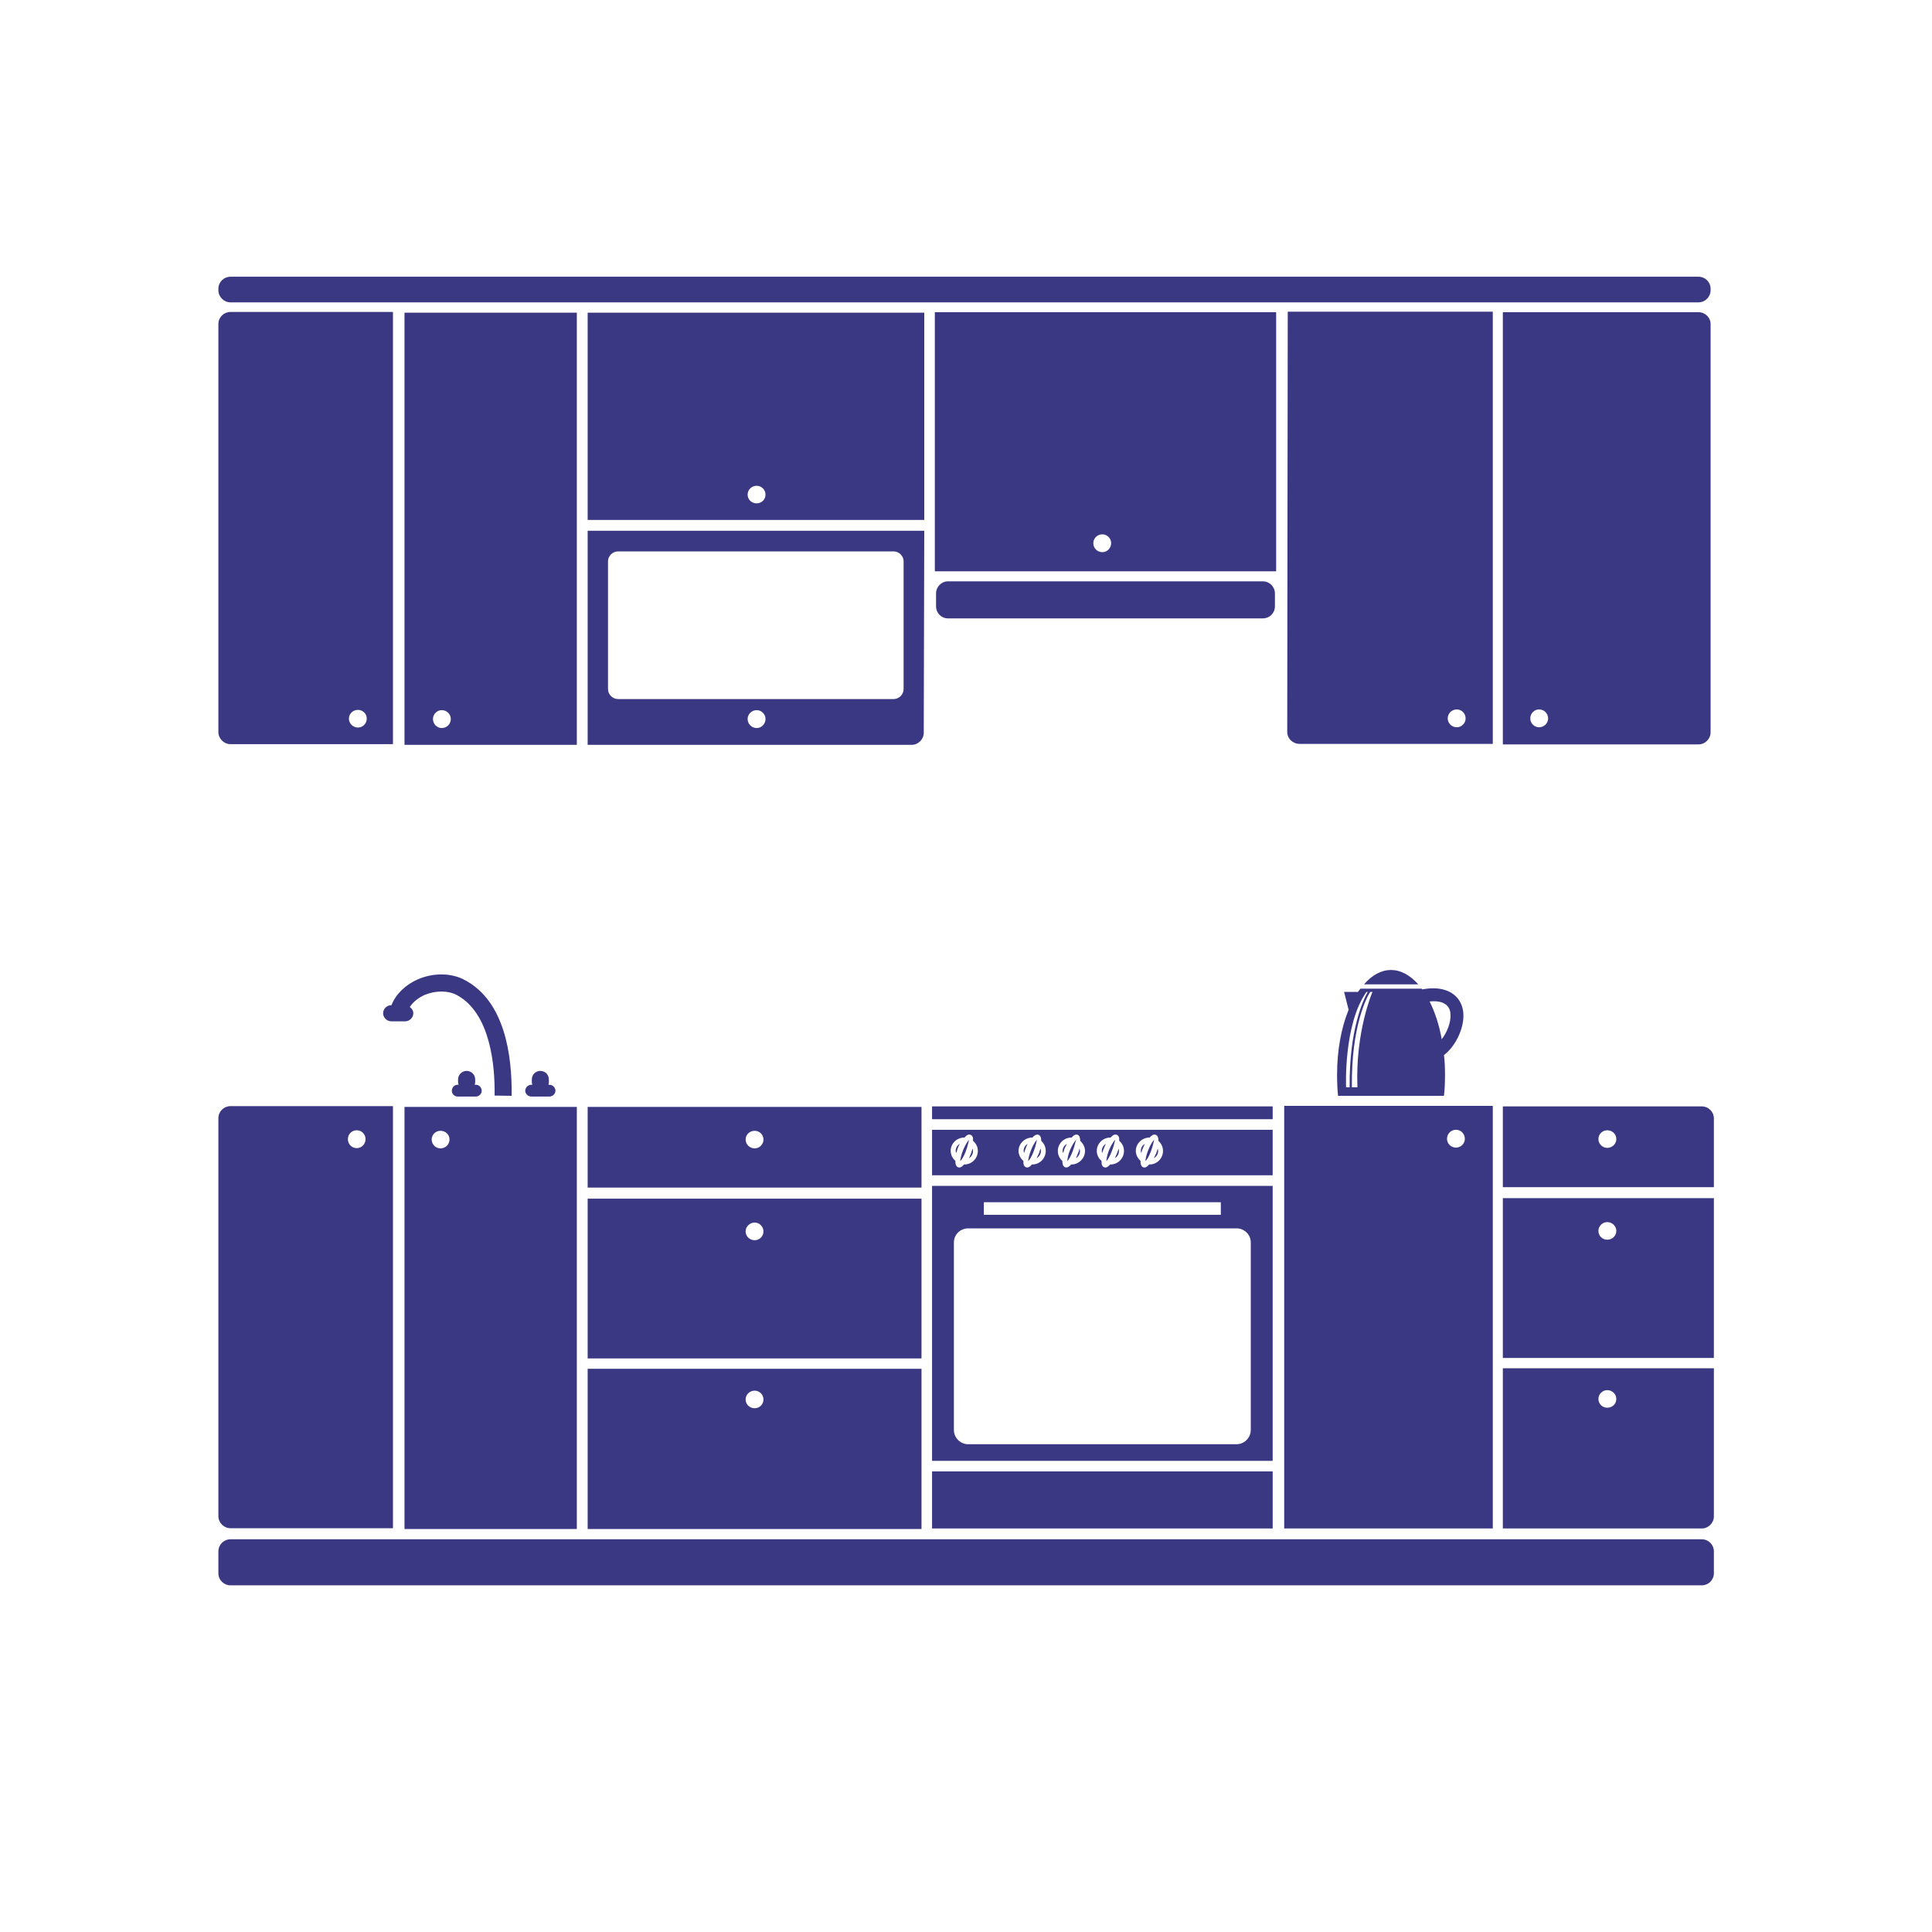
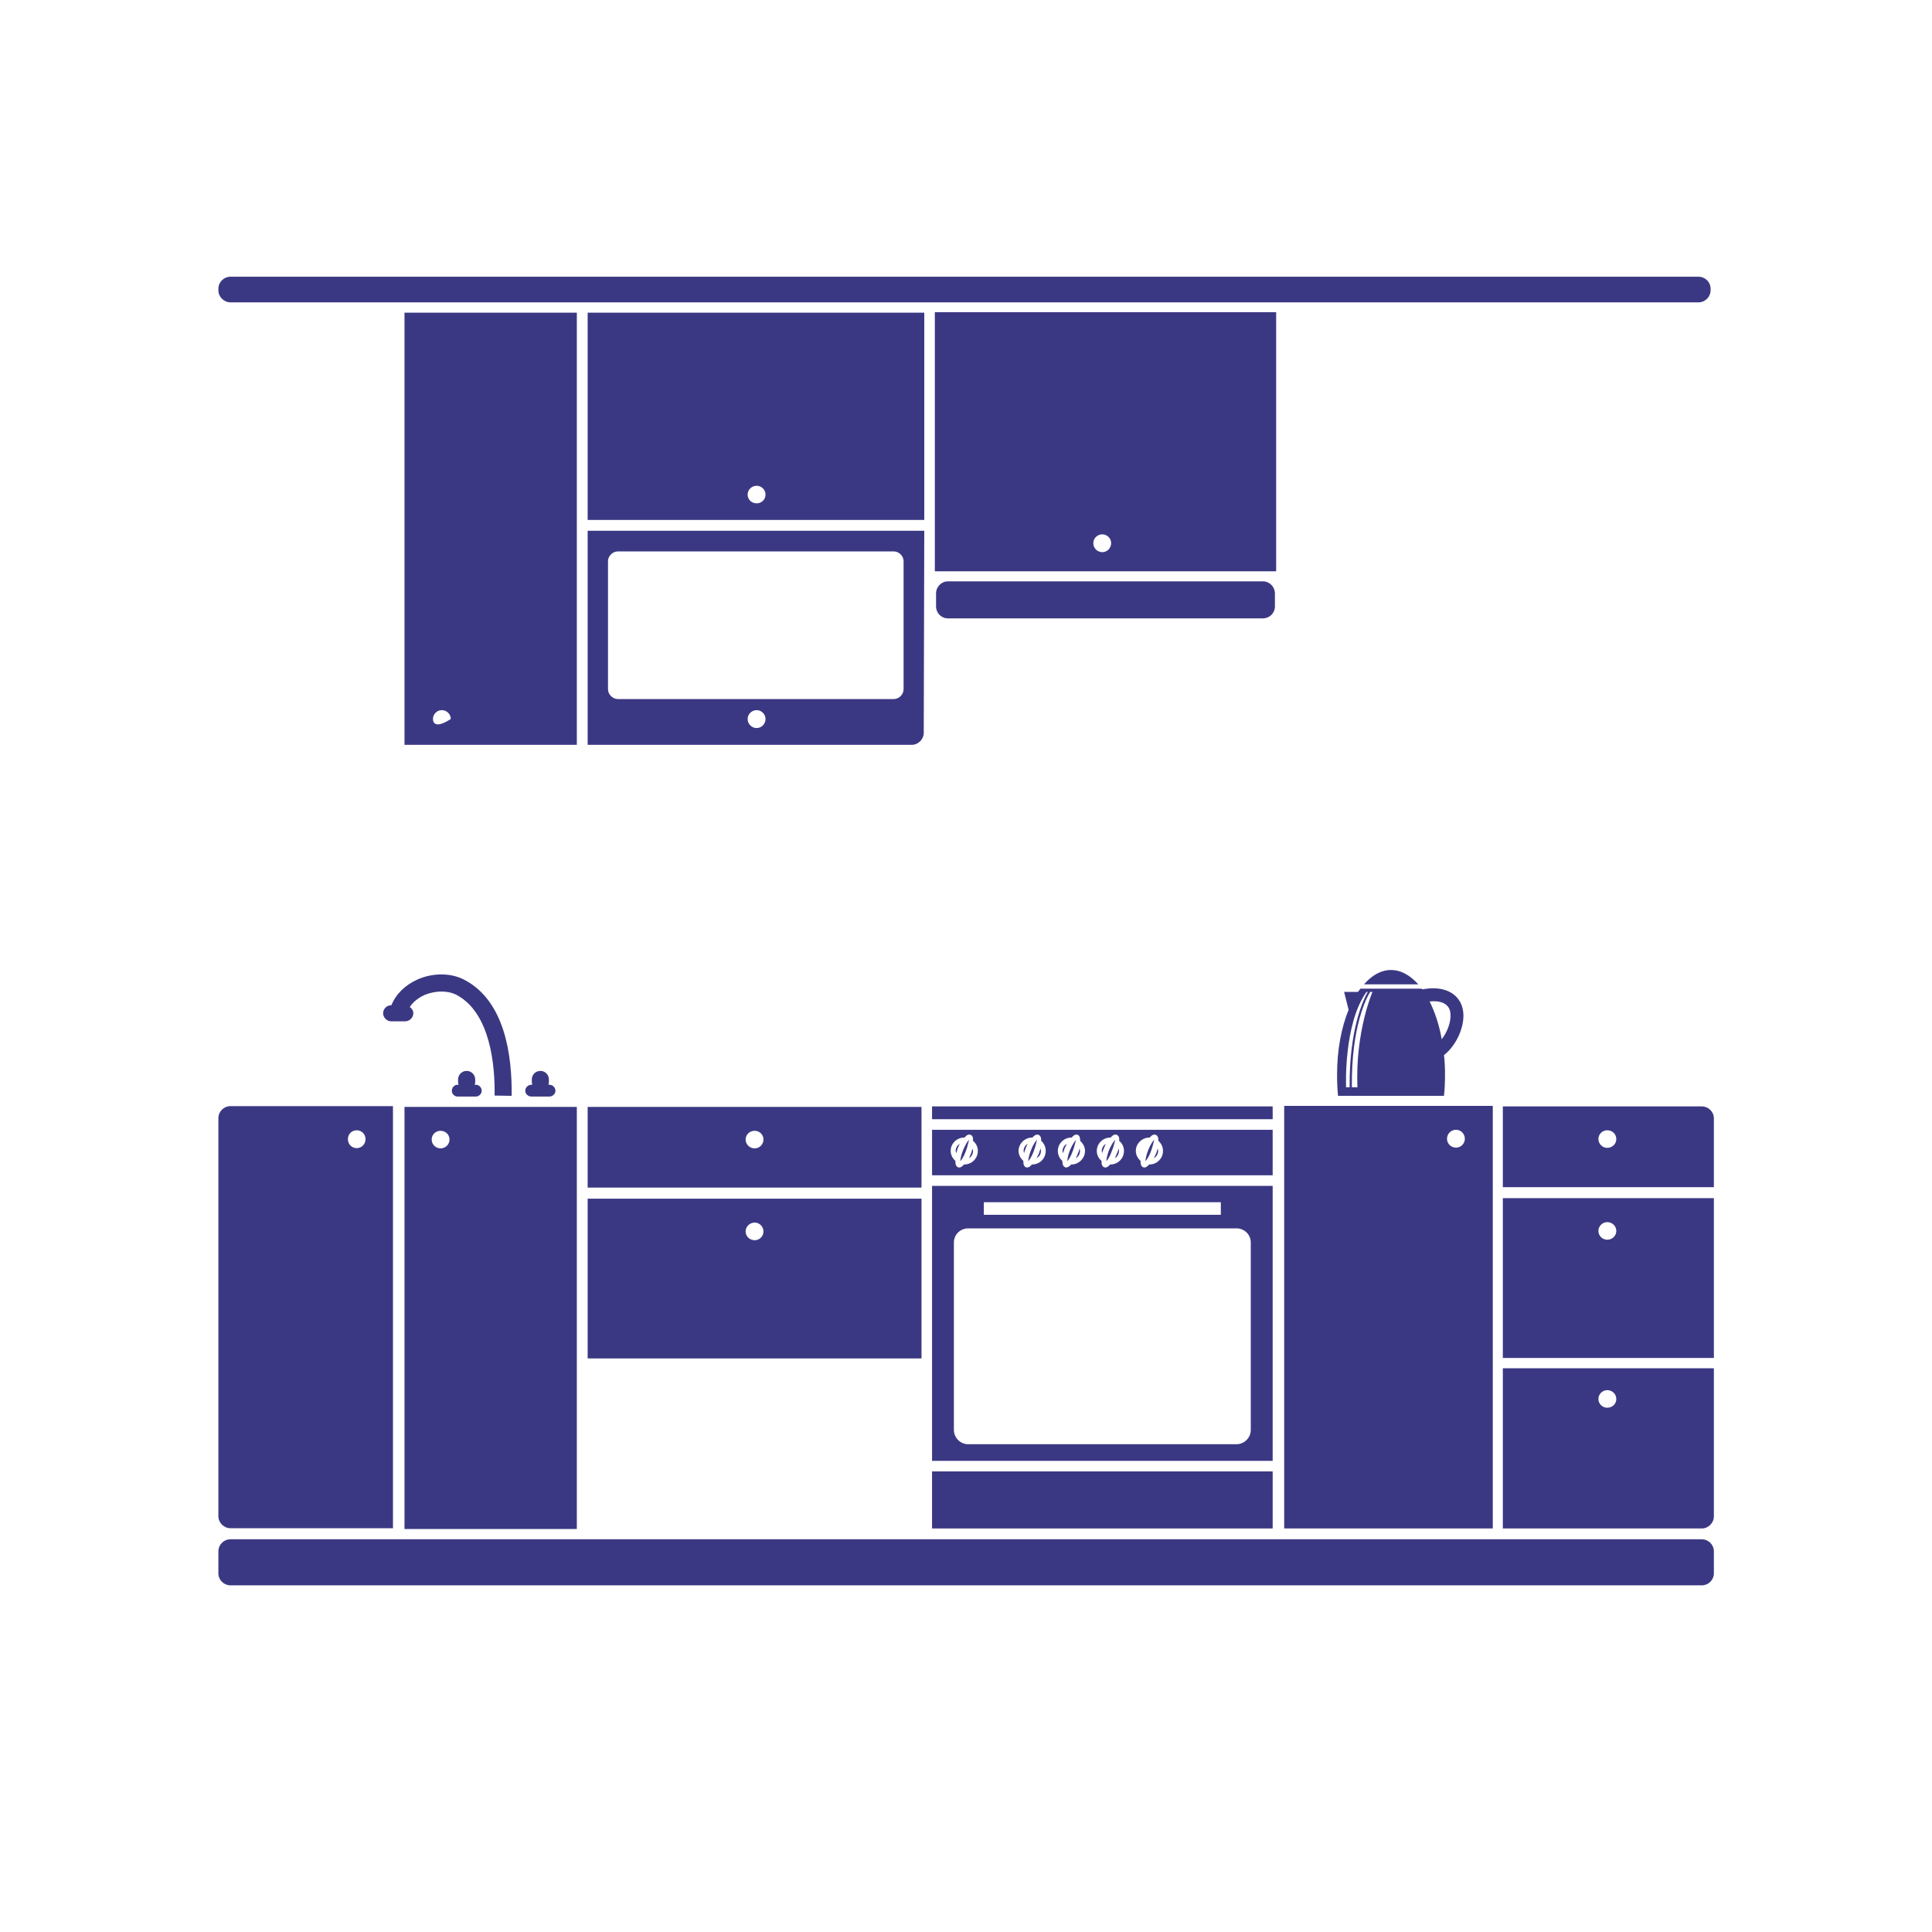
<svg xmlns="http://www.w3.org/2000/svg" width="40" zoomAndPan="magnify" viewBox="0 0 30 30" height="40" preserveAspectRatio="xMidYMid meet" version="1.0">
  <defs>
    <clipPath id="id1">
      <path d="M 3.387 4.297 L 26.613 4.297 L 26.613 5 L 3.387 5 Z M 3.387 4.297 " clip-rule="nonzero" />
    </clipPath>
    <clipPath id="id2">
      <path d="M 3.387 4.297 L 7 4.297 L 7 12 L 3.387 12 Z M 3.387 4.297 " clip-rule="nonzero" />
    </clipPath>
    <clipPath id="id3">
      <path d="M 6 4.297 L 9 4.297 L 9 12 L 6 12 Z M 6 4.297 " clip-rule="nonzero" />
    </clipPath>
    <clipPath id="id4">
      <path d="M 9 4.297 L 15 4.297 L 15 9 L 9 9 Z M 9 4.297 " clip-rule="nonzero" />
    </clipPath>
    <clipPath id="id5">
      <path d="M 19 4.297 L 24 4.297 L 24 12 L 19 12 Z M 19 4.297 " clip-rule="nonzero" />
    </clipPath>
    <clipPath id="id6">
-       <path d="M 23 4.297 L 26.613 4.297 L 26.613 12 L 23 12 Z M 23 4.297 " clip-rule="nonzero" />
-     </clipPath>
+       </clipPath>
    <clipPath id="id7">
      <path d="M 14 4.297 L 20 4.297 L 20 9 L 14 9 Z M 14 4.297 " clip-rule="nonzero" />
    </clipPath>
    <clipPath id="id8">
      <path d="M 3.387 23 L 26.613 23 L 26.613 24.621 L 3.387 24.621 Z M 3.387 23 " clip-rule="nonzero" />
    </clipPath>
    <clipPath id="id9">
      <path d="M 23 18 L 26.613 18 L 26.613 22 L 23 22 Z M 23 18 " clip-rule="nonzero" />
    </clipPath>
    <clipPath id="id10">
      <path d="M 23 21 L 26.613 21 L 26.613 24 L 23 24 Z M 23 21 " clip-rule="nonzero" />
    </clipPath>
    <clipPath id="id11">
      <path d="M 23 17 L 26.613 17 L 26.613 19 L 23 19 Z M 23 17 " clip-rule="nonzero" />
    </clipPath>
    <clipPath id="id12">
      <path d="M 3.387 17 L 7 17 L 7 24 L 3.387 24 Z M 3.387 17 " clip-rule="nonzero" />
    </clipPath>
  </defs>
  <g clip-path="url(#id1)">
    <path fill="rgb(23.14%, 21.959%, 51.369%)" d="M 26.375 4.297 L 3.578 4.297 C 3.477 4.297 3.391 4.379 3.391 4.484 L 3.391 4.508 C 3.391 4.609 3.477 4.695 3.578 4.695 L 26.375 4.695 C 26.477 4.695 26.562 4.609 26.562 4.508 L 26.562 4.484 C 26.562 4.379 26.477 4.297 26.375 4.297 Z M 26.375 4.297 " fill-opacity="1" fill-rule="nonzero" />
  </g>
  <path fill="rgb(23.14%, 21.959%, 51.369%)" d="M 19.609 9.027 L 14.719 9.027 C 14.617 9.027 14.535 9.113 14.535 9.215 L 14.535 9.414 C 14.535 9.52 14.617 9.602 14.719 9.602 L 19.609 9.602 C 19.715 9.602 19.797 9.52 19.797 9.414 L 19.797 9.215 C 19.797 9.113 19.715 9.027 19.609 9.027 Z M 19.609 9.027 " fill-opacity="1" fill-rule="nonzero" />
  <g clip-path="url(#id2)">
-     <path fill="rgb(23.14%, 21.959%, 51.369%)" d="M 3.391 5.031 L 3.391 11.367 C 3.391 11.469 3.477 11.555 3.578 11.555 L 6.102 11.555 L 6.102 4.844 L 3.578 4.844 C 3.477 4.844 3.391 4.926 3.391 5.031 Z M 5.559 11.023 C 5.633 11.023 5.695 11.082 5.695 11.16 C 5.695 11.234 5.633 11.297 5.559 11.297 C 5.48 11.297 5.418 11.234 5.418 11.16 C 5.418 11.082 5.48 11.023 5.559 11.023 Z M 5.559 11.023 " fill-opacity="1" fill-rule="nonzero" />
-   </g>
+     </g>
  <g clip-path="url(#id3)">
-     <path fill="rgb(23.14%, 21.959%, 51.369%)" d="M 6.281 11.566 L 8.957 11.566 L 8.957 4.855 L 6.281 4.855 Z M 6.859 11.027 C 6.938 11.027 7 11.09 7 11.164 C 7 11.242 6.938 11.305 6.859 11.305 C 6.785 11.305 6.723 11.242 6.723 11.164 C 6.723 11.09 6.785 11.027 6.859 11.027 Z M 6.859 11.027 " fill-opacity="1" fill-rule="nonzero" />
+     <path fill="rgb(23.14%, 21.959%, 51.369%)" d="M 6.281 11.566 L 8.957 11.566 L 8.957 4.855 L 6.281 4.855 Z M 6.859 11.027 C 6.938 11.027 7 11.09 7 11.164 C 6.785 11.305 6.723 11.242 6.723 11.164 C 6.723 11.09 6.785 11.027 6.859 11.027 Z M 6.859 11.027 " fill-opacity="1" fill-rule="nonzero" />
  </g>
  <g clip-path="url(#id4)">
    <path fill="rgb(23.14%, 21.959%, 51.369%)" d="M 14.055 4.855 L 9.125 4.855 L 9.125 8.074 L 14.352 8.074 L 14.352 4.855 Z M 11.75 7.816 C 11.672 7.816 11.609 7.758 11.609 7.68 C 11.609 7.605 11.672 7.543 11.75 7.543 C 11.824 7.543 11.887 7.605 11.887 7.68 C 11.887 7.758 11.824 7.816 11.75 7.816 Z M 11.75 7.816 " fill-opacity="1" fill-rule="nonzero" />
  </g>
  <g clip-path="url(#id5)">
-     <path fill="rgb(23.14%, 21.959%, 51.369%)" d="M 20.176 4.84 L 19.996 4.84 L 19.988 11.363 C 19.988 11.469 20.074 11.551 20.18 11.551 L 23.18 11.551 L 23.18 4.84 L 20.18 4.84 C 20.176 4.84 20.176 4.84 20.176 4.84 Z M 22.621 11.016 C 22.695 11.016 22.758 11.078 22.758 11.156 C 22.758 11.23 22.695 11.293 22.621 11.293 C 22.543 11.293 22.48 11.23 22.48 11.156 C 22.48 11.078 22.543 11.016 22.621 11.016 Z M 22.621 11.016 " fill-opacity="1" fill-rule="nonzero" />
-   </g>
+     </g>
  <g clip-path="url(#id6)">
    <path fill="rgb(23.14%, 21.959%, 51.369%)" d="M 26.375 4.848 L 23.336 4.848 L 23.336 11.559 L 26.375 11.559 C 26.477 11.559 26.562 11.473 26.562 11.371 L 26.562 5.031 C 26.562 4.93 26.477 4.848 26.375 4.848 Z M 23.898 11.293 C 23.824 11.293 23.762 11.23 23.762 11.156 C 23.762 11.078 23.824 11.016 23.898 11.016 C 23.977 11.016 24.039 11.078 24.039 11.156 C 24.039 11.23 23.977 11.293 23.898 11.293 Z M 23.898 11.293 " fill-opacity="1" fill-rule="nonzero" />
  </g>
  <g clip-path="url(#id7)">
    <path fill="rgb(23.14%, 21.959%, 51.369%)" d="M 14.516 8.871 L 19.816 8.871 L 19.816 4.848 L 14.516 4.848 Z M 17.117 8.297 C 17.191 8.297 17.254 8.359 17.254 8.434 C 17.254 8.512 17.191 8.574 17.117 8.574 C 17.039 8.574 16.977 8.512 16.977 8.434 C 16.977 8.359 17.039 8.297 17.117 8.297 Z M 17.117 8.297 " fill-opacity="1" fill-rule="nonzero" />
  </g>
  <path fill="rgb(23.14%, 21.959%, 51.369%)" d="M 22.723 15.738 C 22.711 15.566 22.617 15.438 22.457 15.379 C 22.328 15.332 22.188 15.344 22.086 15.363 C 22.082 15.359 22.078 15.355 22.074 15.352 L 21.125 15.352 C 21.113 15.367 21.098 15.387 21.086 15.402 L 20.871 15.402 L 20.941 15.68 C 20.828 15.957 20.762 16.305 20.762 16.684 C 20.762 16.797 20.766 16.91 20.777 17.016 L 22.422 17.016 C 22.434 16.91 22.438 16.797 22.438 16.684 C 22.438 16.582 22.434 16.48 22.422 16.383 C 22.602 16.246 22.738 15.965 22.723 15.738 Z M 21.219 15.402 L 21.238 15.402 C 21.172 15.52 20.949 15.977 20.957 16.883 L 20.902 16.883 C 20.902 16.883 20.859 15.906 21.219 15.402 Z M 21.078 16.883 L 20.992 16.883 C 20.98 15.926 21.23 15.473 21.277 15.402 L 21.312 15.402 C 21.312 15.402 21.043 16.016 21.078 16.883 Z M 22.387 16.137 C 22.348 15.914 22.281 15.715 22.199 15.551 C 22.27 15.543 22.336 15.547 22.391 15.566 C 22.473 15.598 22.52 15.656 22.523 15.75 C 22.531 15.879 22.469 16.031 22.387 16.137 Z M 22.387 16.137 " fill-opacity="1" fill-rule="nonzero" />
  <path fill="rgb(23.14%, 21.959%, 51.369%)" d="M 21.598 15.062 C 21.445 15.062 21.301 15.145 21.18 15.285 L 22.023 15.285 C 21.898 15.145 21.754 15.062 21.598 15.062 Z M 21.598 15.062 " fill-opacity="1" fill-rule="nonzero" />
  <g clip-path="url(#id8)">
    <path fill="rgb(23.14%, 21.959%, 51.369%)" d="M 26.426 23.902 L 3.578 23.902 C 3.477 23.902 3.391 23.984 3.391 24.09 L 3.391 24.43 C 3.391 24.535 3.477 24.617 3.578 24.617 L 26.426 24.617 C 26.527 24.617 26.613 24.535 26.613 24.43 L 26.613 24.09 C 26.613 23.984 26.527 23.902 26.426 23.902 Z M 26.426 23.902 " fill-opacity="1" fill-rule="nonzero" />
  </g>
  <path fill="rgb(23.14%, 21.959%, 51.369%)" d="M 6.074 15.859 L 6.293 15.859 C 6.359 15.859 6.418 15.801 6.418 15.734 C 6.418 15.691 6.395 15.66 6.363 15.637 C 6.414 15.559 6.492 15.496 6.594 15.449 C 6.766 15.379 6.953 15.379 7.09 15.449 C 7.617 15.73 7.688 16.551 7.68 17.012 L 7.945 17.016 C 7.953 16.379 7.836 15.547 7.219 15.219 C 7.012 15.105 6.73 15.102 6.488 15.207 C 6.293 15.293 6.145 15.438 6.078 15.609 L 6.074 15.609 C 6.008 15.609 5.949 15.664 5.949 15.734 C 5.949 15.801 6.008 15.859 6.074 15.859 Z M 6.074 15.859 " fill-opacity="1" fill-rule="nonzero" />
  <path fill="rgb(23.14%, 21.959%, 51.369%)" d="M 7.016 16.938 C 7.016 16.984 7.055 17.027 7.105 17.027 L 7.391 17.027 C 7.438 17.027 7.48 16.984 7.48 16.938 C 7.48 16.887 7.438 16.844 7.391 16.844 L 7.371 16.844 C 7.375 16.832 7.379 16.816 7.379 16.805 L 7.379 16.762 C 7.379 16.688 7.32 16.629 7.246 16.629 C 7.172 16.629 7.113 16.688 7.113 16.762 L 7.113 16.805 C 7.113 16.816 7.117 16.832 7.121 16.844 L 7.105 16.844 C 7.055 16.844 7.016 16.887 7.016 16.938 Z M 7.016 16.938 " fill-opacity="1" fill-rule="nonzero" />
  <path fill="rgb(23.14%, 21.959%, 51.369%)" d="M 8.25 17.027 L 8.531 17.027 C 8.582 17.027 8.625 16.984 8.625 16.938 C 8.625 16.887 8.582 16.844 8.531 16.844 L 8.516 16.844 C 8.52 16.832 8.523 16.816 8.523 16.805 L 8.523 16.762 C 8.523 16.688 8.465 16.629 8.391 16.629 C 8.316 16.629 8.258 16.688 8.258 16.762 L 8.258 16.805 C 8.258 16.816 8.262 16.832 8.266 16.844 L 8.25 16.844 C 8.199 16.844 8.156 16.887 8.156 16.938 C 8.156 16.984 8.199 17.027 8.25 17.027 Z M 8.25 17.027 " fill-opacity="1" fill-rule="nonzero" />
  <path fill="rgb(23.14%, 21.959%, 51.369%)" d="M 19.762 17.543 L 14.473 17.543 L 14.473 18.25 L 19.762 18.25 Z M 14.973 18.082 C 14.973 18.082 14.969 18.082 14.969 18.082 C 14.945 18.109 14.922 18.129 14.895 18.129 L 14.875 18.125 C 14.848 18.113 14.832 18.078 14.836 18.027 C 14.793 17.988 14.762 17.934 14.762 17.871 C 14.762 17.758 14.855 17.664 14.973 17.664 C 14.973 17.664 14.977 17.664 14.977 17.664 C 15 17.637 15.023 17.617 15.051 17.617 L 15.07 17.621 C 15.102 17.633 15.113 17.664 15.109 17.715 C 15.156 17.754 15.184 17.809 15.184 17.871 C 15.184 17.988 15.09 18.082 14.973 18.082 Z M 16.027 18.082 C 16.027 18.082 16.027 18.082 16.023 18.082 C 16 18.109 15.977 18.129 15.949 18.129 L 15.93 18.125 C 15.902 18.113 15.887 18.078 15.891 18.027 C 15.848 17.988 15.816 17.934 15.816 17.871 C 15.816 17.758 15.914 17.664 16.027 17.664 C 16.031 17.664 16.031 17.664 16.031 17.664 C 16.055 17.637 16.082 17.617 16.109 17.617 L 16.125 17.621 C 16.156 17.633 16.168 17.664 16.168 17.715 C 16.211 17.754 16.238 17.809 16.238 17.871 C 16.238 17.988 16.145 18.082 16.027 18.082 Z M 16.637 18.082 C 16.633 18.082 16.633 18.082 16.633 18.082 C 16.609 18.109 16.582 18.129 16.555 18.129 L 16.539 18.125 C 16.508 18.113 16.496 18.078 16.496 18.027 C 16.453 17.988 16.426 17.934 16.426 17.871 C 16.426 17.758 16.52 17.664 16.637 17.664 C 16.637 17.664 16.637 17.664 16.641 17.664 C 16.664 17.637 16.688 17.617 16.715 17.617 L 16.734 17.621 C 16.762 17.633 16.773 17.664 16.773 17.715 C 16.816 17.754 16.848 17.809 16.848 17.871 C 16.848 17.988 16.75 18.082 16.637 18.082 Z M 17.242 18.082 C 17.242 18.082 17.238 18.082 17.238 18.082 C 17.215 18.109 17.191 18.129 17.164 18.129 L 17.145 18.125 C 17.113 18.113 17.102 18.078 17.105 18.027 C 17.059 17.988 17.031 17.934 17.031 17.871 C 17.031 17.758 17.125 17.664 17.242 17.664 C 17.242 17.664 17.246 17.664 17.246 17.664 C 17.27 17.637 17.293 17.617 17.32 17.617 L 17.34 17.621 C 17.371 17.633 17.383 17.664 17.379 17.715 C 17.426 17.754 17.453 17.809 17.453 17.871 C 17.453 17.988 17.359 18.082 17.242 18.082 Z M 17.848 18.082 C 17.848 18.082 17.848 18.082 17.844 18.082 C 17.82 18.109 17.797 18.129 17.77 18.129 L 17.75 18.125 C 17.723 18.113 17.707 18.078 17.711 18.027 C 17.668 17.988 17.637 17.934 17.637 17.871 C 17.637 17.758 17.734 17.664 17.848 17.664 C 17.852 17.664 17.852 17.664 17.852 17.664 C 17.875 17.637 17.902 17.617 17.926 17.617 L 17.945 17.621 C 17.977 17.633 17.988 17.664 17.988 17.715 C 18.031 17.754 18.059 17.809 18.059 17.871 C 18.059 17.988 17.965 18.082 17.848 18.082 Z M 17.848 18.082 " fill-opacity="1" fill-rule="nonzero" />
  <g clip-path="url(#id9)">
    <path fill="rgb(23.14%, 21.959%, 51.369%)" d="M 23.336 21.086 L 26.613 21.086 L 26.613 18.605 L 23.336 18.605 Z M 24.957 18.977 C 25.035 18.977 25.098 19.039 25.098 19.113 C 25.098 19.191 25.035 19.25 24.957 19.25 C 24.883 19.25 24.82 19.191 24.82 19.113 C 24.82 19.039 24.883 18.977 24.957 18.977 Z M 24.957 18.977 " fill-opacity="1" fill-rule="nonzero" />
  </g>
  <path fill="rgb(23.14%, 21.959%, 51.369%)" d="M 14.309 18.613 L 9.125 18.613 L 9.125 21.094 L 14.309 21.094 Z M 11.719 19.258 C 11.641 19.258 11.578 19.199 11.578 19.121 C 11.578 19.047 11.641 18.984 11.719 18.984 C 11.793 18.984 11.855 19.047 11.855 19.121 C 11.855 19.199 11.793 19.258 11.719 19.258 Z M 11.719 19.258 " fill-opacity="1" fill-rule="nonzero" />
-   <path fill="rgb(23.14%, 21.959%, 51.369%)" d="M 14.309 21.254 L 9.125 21.254 L 9.125 23.742 L 14.309 23.742 Z M 11.719 21.867 C 11.641 21.867 11.578 21.809 11.578 21.73 C 11.578 21.656 11.641 21.594 11.719 21.594 C 11.793 21.594 11.855 21.656 11.855 21.73 C 11.855 21.809 11.793 21.867 11.719 21.867 Z M 11.719 21.867 " fill-opacity="1" fill-rule="nonzero" />
  <path fill="rgb(23.14%, 21.959%, 51.369%)" d="M 14.473 22.848 L 19.762 22.848 L 19.762 23.734 L 14.473 23.734 Z M 14.473 22.848 " fill-opacity="1" fill-rule="nonzero" />
  <path fill="rgb(23.14%, 21.959%, 51.369%)" d="M 23.18 21.043 L 23.18 17.172 L 19.941 17.172 L 19.941 23.734 L 23.18 23.734 Z M 22.609 17.82 C 22.531 17.82 22.469 17.758 22.469 17.684 C 22.469 17.605 22.531 17.543 22.609 17.543 C 22.684 17.543 22.746 17.605 22.746 17.684 C 22.746 17.758 22.684 17.82 22.609 17.82 Z M 22.609 17.82 " fill-opacity="1" fill-rule="nonzero" />
  <g clip-path="url(#id10)">
    <path fill="rgb(23.14%, 21.959%, 51.369%)" d="M 23.336 23.734 L 26.426 23.734 C 26.527 23.734 26.613 23.648 26.613 23.547 L 26.613 21.246 L 23.336 21.246 Z M 24.957 21.586 C 25.035 21.586 25.098 21.648 25.098 21.723 C 25.098 21.801 25.035 21.859 24.957 21.859 C 24.883 21.859 24.82 21.801 24.82 21.723 C 24.82 21.648 24.883 21.586 24.957 21.586 Z M 24.957 21.586 " fill-opacity="1" fill-rule="nonzero" />
  </g>
  <g clip-path="url(#id11)">
    <path fill="rgb(23.14%, 21.959%, 51.369%)" d="M 26.426 17.18 L 23.336 17.18 L 23.336 18.434 L 26.613 18.434 L 26.613 17.367 C 26.613 17.262 26.527 17.18 26.426 17.18 Z M 24.957 17.824 C 24.883 17.824 24.82 17.762 24.82 17.688 C 24.82 17.609 24.883 17.551 24.957 17.551 C 25.035 17.551 25.098 17.609 25.098 17.688 C 25.098 17.762 25.035 17.824 24.957 17.824 Z M 24.957 17.824 " fill-opacity="1" fill-rule="nonzero" />
  </g>
  <path fill="rgb(23.14%, 21.959%, 51.369%)" d="M 14.309 17.188 L 9.125 17.188 L 9.125 18.441 L 14.309 18.441 Z M 11.719 17.832 C 11.641 17.832 11.578 17.77 11.578 17.695 C 11.578 17.617 11.641 17.559 11.719 17.559 C 11.793 17.559 11.855 17.617 11.855 17.695 C 11.855 17.77 11.793 17.832 11.719 17.832 Z M 11.719 17.832 " fill-opacity="1" fill-rule="nonzero" />
  <path fill="rgb(23.14%, 21.959%, 51.369%)" d="M 14.473 17.18 L 19.762 17.18 L 19.762 17.379 L 14.473 17.379 Z M 14.473 17.18 " fill-opacity="1" fill-rule="nonzero" />
  <path fill="rgb(23.14%, 21.959%, 51.369%)" d="M 19.762 18.414 L 14.473 18.414 L 14.473 22.684 L 19.762 22.684 Z M 15.277 18.668 L 18.957 18.668 L 18.957 18.863 L 15.277 18.863 Z M 19.422 22.203 C 19.422 22.324 19.324 22.426 19.199 22.426 L 15.035 22.426 C 14.91 22.426 14.812 22.324 14.812 22.203 L 14.812 19.293 C 14.812 19.172 14.91 19.074 15.035 19.074 L 19.199 19.074 C 19.324 19.074 19.422 19.172 19.422 19.293 Z M 19.422 22.203 " fill-opacity="1" fill-rule="nonzero" />
  <path fill="rgb(23.14%, 21.959%, 51.369%)" d="M 17.977 17.836 C 17.969 17.859 17.961 17.887 17.953 17.91 C 17.945 17.922 17.934 17.949 17.918 17.984 C 17.957 17.961 17.984 17.918 17.984 17.871 C 17.984 17.859 17.98 17.848 17.977 17.836 Z M 17.977 17.836 " fill-opacity="1" fill-rule="nonzero" />
  <path fill="rgb(23.14%, 21.959%, 51.369%)" d="M 15.902 17.906 C 15.906 17.883 15.918 17.859 15.926 17.832 C 15.93 17.82 15.941 17.793 15.957 17.762 C 15.918 17.785 15.895 17.824 15.895 17.871 C 15.895 17.883 15.898 17.895 15.902 17.906 Z M 15.902 17.906 " fill-opacity="1" fill-rule="nonzero" />
  <path fill="rgb(23.14%, 21.959%, 51.369%)" d="M 17.828 17.863 C 17.797 17.941 17.789 18 17.785 18.031 C 17.809 18.008 17.84 17.961 17.871 17.879 C 17.91 17.777 17.914 17.711 17.926 17.695 C 17.906 17.711 17.863 17.77 17.828 17.863 Z M 17.828 17.863 " fill-opacity="1" fill-rule="nonzero" />
-   <path fill="rgb(23.14%, 21.959%, 51.369%)" d="M 17.723 17.906 C 17.727 17.883 17.734 17.859 17.746 17.832 C 17.75 17.82 17.762 17.793 17.777 17.762 C 17.738 17.785 17.715 17.824 17.715 17.871 C 17.715 17.883 17.719 17.895 17.723 17.906 Z M 17.723 17.906 " fill-opacity="1" fill-rule="nonzero" />
  <path fill="rgb(23.14%, 21.959%, 51.369%)" d="M 16.738 17.91 C 16.734 17.922 16.723 17.949 16.707 17.984 C 16.746 17.961 16.77 17.918 16.77 17.871 C 16.77 17.859 16.766 17.848 16.762 17.836 C 16.758 17.859 16.75 17.887 16.738 17.91 Z M 16.738 17.91 " fill-opacity="1" fill-rule="nonzero" />
  <path fill="rgb(23.14%, 21.959%, 51.369%)" d="M 16.613 17.863 C 16.582 17.941 16.574 18 16.574 18.031 C 16.594 18.008 16.625 17.961 16.656 17.879 C 16.695 17.777 16.699 17.711 16.715 17.695 C 16.695 17.711 16.652 17.77 16.613 17.863 Z M 16.613 17.863 " fill-opacity="1" fill-rule="nonzero" />
  <path fill="rgb(23.14%, 21.959%, 51.369%)" d="M 16.508 17.906 C 16.516 17.883 16.523 17.859 16.531 17.832 C 16.539 17.82 16.551 17.793 16.566 17.762 C 16.527 17.785 16.5 17.824 16.5 17.871 C 16.5 17.883 16.504 17.895 16.508 17.906 Z M 16.508 17.906 " fill-opacity="1" fill-rule="nonzero" />
  <path fill="rgb(23.14%, 21.959%, 51.369%)" d="M 17.219 17.863 C 17.191 17.941 17.18 18 17.18 18.031 C 17.199 18.008 17.234 17.961 17.262 17.879 C 17.305 17.777 17.309 17.711 17.32 17.695 C 17.301 17.711 17.258 17.77 17.219 17.863 Z M 17.219 17.863 " fill-opacity="1" fill-rule="nonzero" />
  <path fill="rgb(23.14%, 21.959%, 51.369%)" d="M 17.344 17.91 C 17.34 17.922 17.328 17.949 17.312 17.984 C 17.352 17.961 17.375 17.918 17.375 17.871 C 17.375 17.859 17.375 17.848 17.371 17.836 C 17.363 17.859 17.355 17.887 17.344 17.91 Z M 17.344 17.91 " fill-opacity="1" fill-rule="nonzero" />
  <path fill="rgb(23.14%, 21.959%, 51.369%)" d="M 16.133 17.91 C 16.125 17.922 16.113 17.949 16.098 17.984 C 16.137 17.961 16.164 17.918 16.164 17.871 C 16.164 17.859 16.16 17.848 16.156 17.836 C 16.148 17.859 16.141 17.887 16.133 17.91 Z M 16.133 17.91 " fill-opacity="1" fill-rule="nonzero" />
  <path fill="rgb(23.14%, 21.959%, 51.369%)" d="M 17.113 17.906 C 17.121 17.883 17.129 17.859 17.141 17.832 C 17.145 17.82 17.156 17.793 17.172 17.762 C 17.133 17.785 17.109 17.824 17.109 17.871 C 17.109 17.883 17.109 17.895 17.113 17.906 Z M 17.113 17.906 " fill-opacity="1" fill-rule="nonzero" />
  <path fill="rgb(23.14%, 21.959%, 51.369%)" d="M 16.008 17.863 C 15.977 17.941 15.969 18 15.965 18.031 C 15.988 18.008 16.02 17.961 16.051 17.879 C 16.09 17.777 16.094 17.711 16.105 17.695 C 16.086 17.711 16.043 17.77 16.008 17.863 Z M 16.008 17.863 " fill-opacity="1" fill-rule="nonzero" />
  <path fill="rgb(23.14%, 21.959%, 51.369%)" d="M 15.078 17.91 C 15.074 17.922 15.062 17.949 15.047 17.984 C 15.086 17.961 15.109 17.918 15.109 17.871 C 15.109 17.859 15.105 17.848 15.102 17.836 C 15.094 17.859 15.086 17.887 15.078 17.91 Z M 15.078 17.91 " fill-opacity="1" fill-rule="nonzero" />
  <path fill="rgb(23.14%, 21.959%, 51.369%)" d="M 14.848 17.906 C 14.855 17.883 14.863 17.859 14.871 17.832 C 14.875 17.82 14.887 17.793 14.902 17.762 C 14.863 17.785 14.84 17.824 14.84 17.871 C 14.84 17.883 14.844 17.895 14.848 17.906 Z M 14.848 17.906 " fill-opacity="1" fill-rule="nonzero" />
  <path fill="rgb(23.14%, 21.959%, 51.369%)" d="M 14.953 17.863 C 14.922 17.941 14.914 18 14.91 18.031 C 14.934 18.008 14.965 17.961 14.996 17.879 C 15.035 17.777 15.039 17.711 15.051 17.695 C 15.031 17.711 14.992 17.77 14.953 17.863 Z M 14.953 17.863 " fill-opacity="1" fill-rule="nonzero" />
  <path fill="rgb(23.14%, 21.959%, 51.369%)" d="M 6.281 23.742 L 8.957 23.742 L 8.957 17.188 L 6.281 17.188 Z M 6.84 17.559 C 6.918 17.559 6.98 17.617 6.98 17.695 C 6.98 17.77 6.918 17.832 6.84 17.832 C 6.766 17.832 6.703 17.77 6.703 17.695 C 6.703 17.617 6.766 17.559 6.84 17.559 Z M 6.84 17.559 " fill-opacity="1" fill-rule="nonzero" />
  <g clip-path="url(#id12)">
    <path fill="rgb(23.14%, 21.959%, 51.369%)" d="M 3.578 23.73 L 6.102 23.73 L 6.102 17.176 L 3.578 17.176 C 3.477 17.176 3.391 17.258 3.391 17.363 L 3.391 23.543 C 3.391 23.645 3.477 23.73 3.578 23.73 Z M 5.539 17.551 C 5.617 17.551 5.676 17.613 5.676 17.688 C 5.676 17.766 5.617 17.828 5.539 17.828 C 5.461 17.828 5.402 17.766 5.402 17.688 C 5.402 17.613 5.461 17.551 5.539 17.551 Z M 5.539 17.551 " fill-opacity="1" fill-rule="nonzero" />
  </g>
  <path fill="rgb(23.14%, 21.959%, 51.369%)" d="M 9.125 8.242 L 9.125 11.566 L 14.156 11.566 C 14.258 11.566 14.344 11.48 14.344 11.379 L 14.352 8.242 Z M 11.75 11.305 C 11.672 11.305 11.609 11.242 11.609 11.164 C 11.609 11.09 11.672 11.027 11.75 11.027 C 11.824 11.027 11.887 11.09 11.887 11.164 C 11.887 11.242 11.824 11.305 11.75 11.305 Z M 14.031 10.699 C 14.031 10.785 13.961 10.855 13.875 10.855 L 9.598 10.855 C 9.512 10.855 9.441 10.785 9.441 10.699 L 9.441 8.715 C 9.441 8.633 9.512 8.562 9.598 8.562 L 13.875 8.562 C 13.961 8.562 14.031 8.633 14.031 8.715 Z M 14.031 10.699 " fill-opacity="1" fill-rule="nonzero" />
</svg>